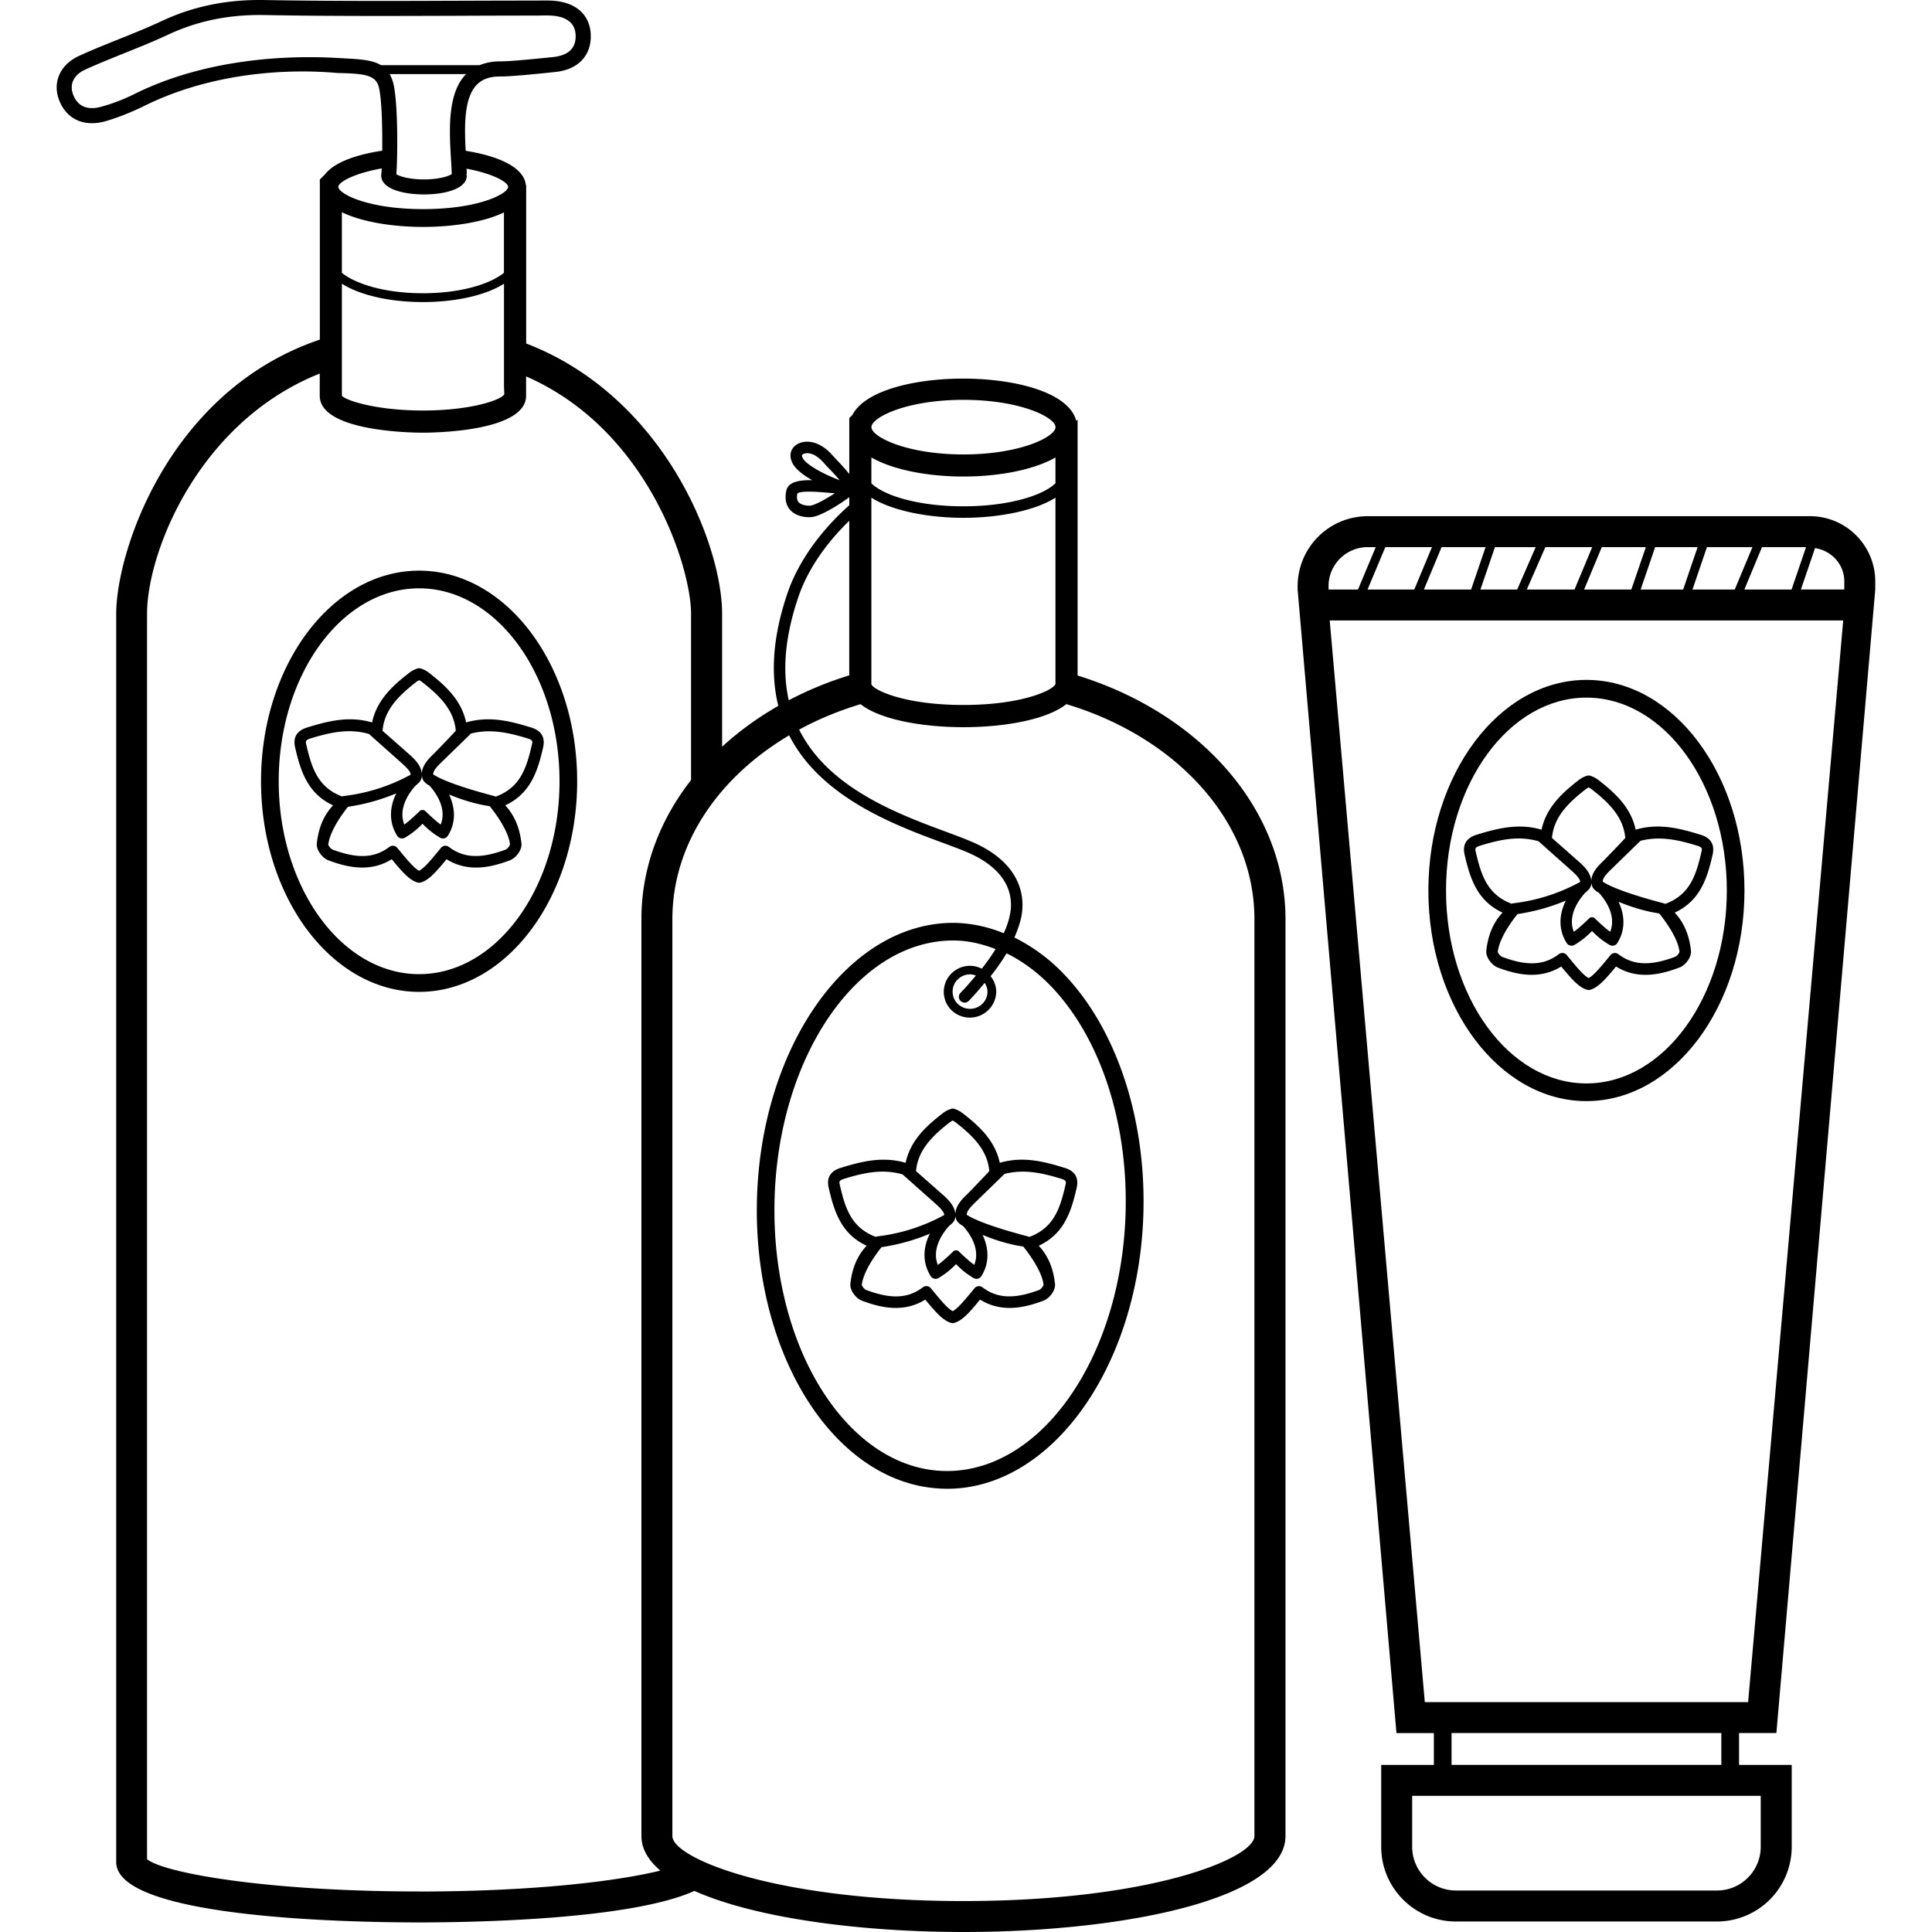
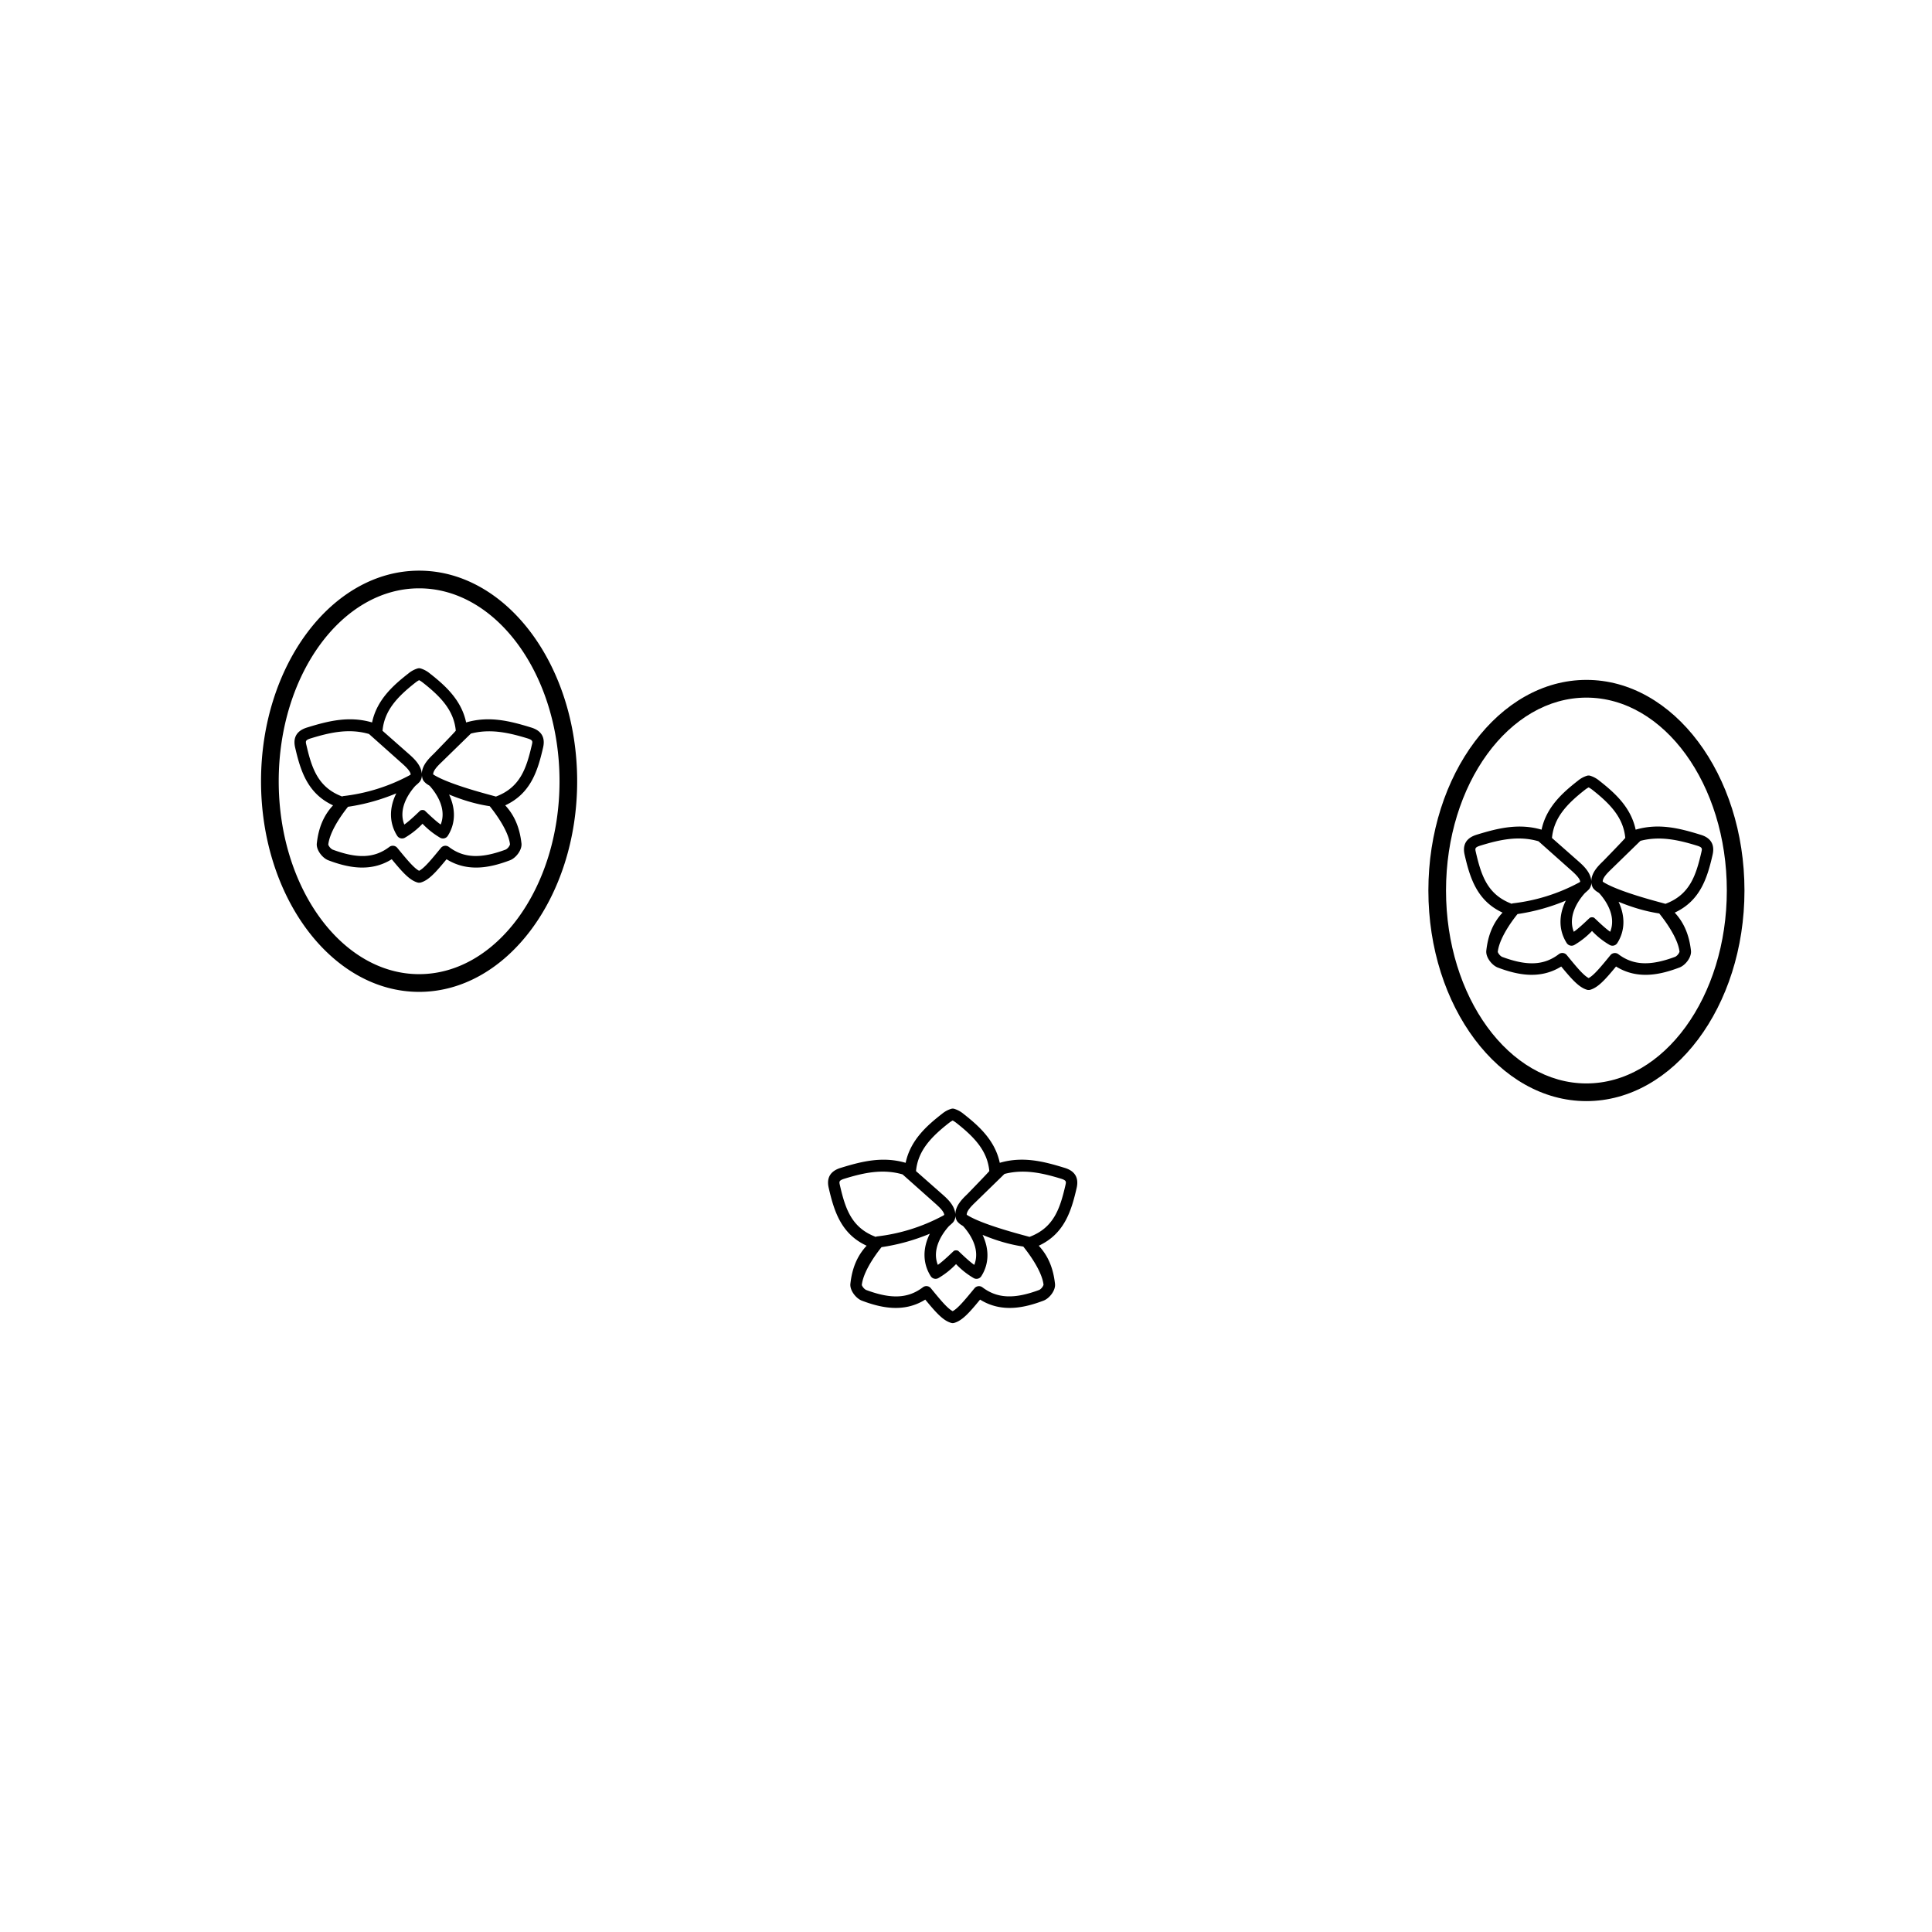
<svg xmlns="http://www.w3.org/2000/svg" width="46" height="46" fill="none">
  <g clip-path="url(#clip0)" fill="#000">
-     <path d="M25.657 16.084V9.988c-.01.012-.017.017-.032.036-.316-1.295-4.713-1.345-5.329-.145l-.075.075v1.332a4.798 4.798 0 0 0-.268-.304 4.771 4.771 0 0 1-.126-.135c-.218-.252-.48-.368-.715-.32-.153.031-.265.137-.287.267a.37.37 0 0 0 .023.186c.06.17.266.326.491.453-.3-.005-.57.034-.617.25-.055.25.029.397.109.476.12.122.304.155.43.155a.524.524 0 0 0 .11-.01c.224-.05.6-.282.85-.466v.192c-.681.603-1.214 1.344-1.467 2.08-.373 1.09-.402 1.971-.223 2.697-.491.28-.94.607-1.338.972v-3.163c0-1.655-1.387-5.177-4.665-6.438V4.405l-.008.008c-.035-.426-.648-.698-1.432-.822-.032-.589-.042-1.253.26-1.569.128-.135.31-.201.555-.201h.023c.278 0 1.005-.076 1.297-.107.526-.055.84-.371.843-.844.003-.476-.31-.792-.835-.847-.127-.014-.255-.011-.383-.01l-.14.001c-.611 0-1.223.002-1.833.004-1.502.006-3.051.01-4.577-.017C5.412-.015 4.61.147 3.86.497c-.332.156-.682.296-1.02.432-.322.129-.644.258-.958.402-.467.215-.65.657-.455 1.1.192.432.609.6 1.113.447.341-.103.6-.217.831-.324 2.184-1.11 4.542-.819 4.668-.816.578.014.884.033.971.303.078.24.097.99.09 1.547-.62.093-1.14.278-1.358.559l-.127.127v3.812C4.022 9.3 2.767 13.131 2.767 14.614v29.722c0 1.332 5.522 1.436 7.214 1.436 1.335 0 5.043-.068 6.553-.75 1.444.644 3.931.978 6.407.978 3.81 0 7.666-.785 7.666-2.286v-21.83c-.003-2.65-2.064-4.908-4.95-5.8zm-6.348-4.047c-.044.009-.21.004-.287-.073-.016-.016-.067-.068-.037-.213.032-.034.143-.045.274-.045.161 0 .35.016.458.026l.16.012c-.207.136-.438.264-.568.293zm-.204-1.148c-.012-.033-.012-.046-.011-.05.001-.01.029-.034.073-.043a.271.271 0 0 1 .054-.006c.173 0 .334.161.398.236.034.04.081.09.135.145.072.075.164.173.237.262-.363-.133-.828-.381-.886-.544zm3.834-1.369c1.36 0 2.192.42 2.192.65 0 .229-.832.65-2.192.65-1.36 0-2.191-.421-2.191-.65 0-.23.83-.65 2.19-.65zm-2.192 1.372c.52.299 1.358.454 2.191.454.834 0 1.671-.155 2.192-.454v.614c-.294.29-1.108.549-2.192.549-1.083 0-1.897-.258-2.191-.548v-.615zm0 .957c.489.312 1.353.48 2.191.48.839 0 1.704-.168 2.192-.48v4.436c-.04.139-.775.5-2.192.5-1.416 0-2.152-.361-2.191-.495v-4.441zm-1.733 2.35c.214-.627.648-1.26 1.206-1.799v3.68a8.4 8.4 0 0 0-1.44.593c-.15-.668-.107-1.478.234-2.475zM11.087 1.774c-.44.463-.389 1.33-.349 2.027.008.12.014.236.018.344-.066.048-.302.127-.661.127-.354 0-.588-.076-.658-.124.031-.373.047-1.799-.087-2.215a.885.885 0 0 0-.073-.169h1.825c-.004.004-.01.004-.015.01zm-2.015-.223v.001c-.23-.14-.567-.145-1.026-.171-.71-.041-2.897-.11-4.843.856a4.278 4.278 0 0 1-.767.297c-.23.071-.535.081-.681-.248-.116-.262-.013-.497.276-.63.309-.14.626-.268.942-.395.343-.137.697-.28 1.039-.44C4.709.496 5.457.344 6.29.358c1.529.029 3.08.023 4.585.018.61-.003 1.221-.005 1.83-.005l.148-.001c.114-.002.228-.005.338.007.236.025.517.13.515.489-.001.289-.176.454-.54.493-.244.025-.983.102-1.24.102H11.9c-.181 0-.34.034-.482.091H9.072zm.017 2.46c-.004.07-.009.127-.013.164 0 .335.55.454 1.02.454s1.019-.119 1.019-.454l-.021-.028.02-.001c0-.04-.004-.088-.006-.13.641.12.99.324.99.433 0 .16-.688.53-2.022.53-1.333 0-2.02-.37-2.02-.53 0-.111.365-.32 1.033-.439zM8.14 6.755c.419.266 1.119.437 1.93.437.81 0 1.51-.171 1.93-.437v2.448l.007.186c-.083.138-.802.385-1.937.385s-1.853-.247-1.93-.353V6.756zm0-.261V5.053c.471.23 1.203.35 1.935.35.726 0 1.451-.118 1.924-.345v1.437c-.325.266-1.026.487-1.93.487-.903 0-1.604-.221-1.93-.487zm1.838 38.541c-3.648 0-6.09-.445-6.477-.769v-29.65c0-1.466 1.223-4.57 4.112-5.722v.528c0 .855 2.205.88 2.456.88.252 0 2.457-.024 2.457-.88v-.46c2.922 1.274 3.928 4.563 3.928 5.653v3.957c-.748.959-1.182 2.094-1.182 3.31v21.832c0 .305.165.579.45.824-1.04.257-3.06.498-5.744.498zm19.889-1.32c0 .526-2.446 1.548-6.93 1.548-4.482 0-6.928-1.023-6.928-1.548V21.883c0-1.789 1.096-3.376 2.78-4.375.755 1.479 2.503 2.131 3.634 2.55.269.1.501.185.68.266.474.217 1.026.624.963 1.332a1.88 1.88 0 0 1-.168.564 3.263 3.263 0 0 0-1.151-.247h-.053c-2.513 0-4.604 2.972-4.673 6.661-.041 2.231.67 4.325 1.903 5.6.752.778 1.642 1.197 2.576 1.212l.052.001c2.514 0 4.606-2.973 4.674-6.662.041-2.23-.67-4.325-1.903-5.6a4.182 4.182 0 0 0-1.171-.863c.097-.223.169-.44.187-.641.06-.677-.338-1.247-1.123-1.604-.187-.086-.423-.173-.697-.275-1.153-.427-2.798-1.041-3.492-2.43.452-.246.943-.45 1.463-.606.47.372 1.484.548 2.449.548.965 0 1.981-.176 2.45-.549 2.614.785 4.478 2.782 4.478 5.12v21.831zm-6.995-19.883a.13.13 0 0 0 .095.04.139.139 0 0 0 .099-.042c.142-.146.26-.287.38-.428.04.066.067.137.065.215a.406.406 0 0 1-.126.288.42.42 0 0 1-.588-.01.407.407 0 0 1 .011-.58.417.417 0 0 1 .29-.116c.046 0 .092.012.138.028-.115.135-.228.27-.365.41a.137.137 0 0 0 0 .195zm.504-.768a.622.622 0 0 0-.905.537.613.613 0 0 0 .174.442.629.629 0 0 0 1.075-.422.607.607 0 0 0-.134-.378c.148-.188.275-.369.38-.545.37.182.725.44 1.052.778 1.156 1.197 1.823 3.178 1.784 5.3-.064 3.46-1.966 6.248-4.252 6.248h-.046c-.82-.013-1.608-.388-2.28-1.083-1.156-1.197-1.823-3.179-1.784-5.3.064-3.46 1.966-6.248 4.252-6.248h.046c.33.005.652.084.966.204-.091.15-.201.306-.328.466zm18.919 18.199l2.354-27.227v-.192c0-.857-.697-1.554-1.554-1.554H32.564a1.67 1.67 0 0 0-1.668 1.668v.08l2.353 27.226h.891v.758h-1.254v1.95c0 .98.797 1.778 1.777 1.778h6.22a1.78 1.78 0 0 0 1.777-1.778v-1.95h-1.254v-.759h.89zm.92-28.213c.392.06.697.385.697.793v.193h-1.034l.337-.986zm-.214-.023l-.345 1.01h-1.124l.42-1.01h1.05zm-1.276 0l-.422 1.01h-1.006l.344-1.01h1.084zm-1.306 0l-.344 1.01h-1.012l.345-1.01h1.01zm-1.232 0l-.346 1.01h-1.125l.422-1.01h1.049zm-1.277 0l-.422 1.01h-1.136l.442-1.01h1.116zm-1.346 0l-.441 1.01h-.875l.346-1.01h.97zm-1.193 0l-.345 1.01h-1.124l.421-1.01h1.048zm-1.277 0l-.421 1.01H32.56l.424-1.01h1.11zm-2.462.93c0-.513.418-.93.932-.93h.192l-.423 1.01h-.701v-.08zm10.29 28.801v1.214c0 .573-.467 1.04-1.04 1.04h-6.22a1.042 1.042 0 0 1-1.039-1.04v-1.214h8.299zm-7.361-.737v-.758h6.423v.758h-6.423zm-.637-1.495L31.66 14.773h12.226l-2.264 25.753h-7.697z" />
    <path d="M37.772 16.188c-2.075 0-3.763 2.25-3.763 5.015 0 2.764 1.688 5.014 3.763 5.014s3.763-2.25 3.763-5.014c0-2.766-1.688-5.015-3.763-5.015zm0 9.608c-1.843 0-3.343-2.06-3.343-4.593s1.5-4.593 3.343-4.593 3.343 2.06 3.343 4.593c0 2.532-1.5 4.593-3.343 4.593z" />
    <path d="M38.944 19.754c-.113-.537-.504-.883-.868-1.168a.631.631 0 0 0-.214-.116.132.132 0 0 0-.076 0 .629.629 0 0 0-.215.117c-.364.284-.754.63-.867 1.167-.541-.158-1.035-.036-1.532.116-.095.03-.385.118-.3.481.13.567.3 1.098.903 1.378-.222.238-.346.532-.387.908-.016.158.137.348.274.4.433.163.988.3 1.51-.025.256.31.424.498.614.554a.135.135 0 0 0 .039.005.136.136 0 0 0 .038-.005c.19-.056.358-.244.614-.554.523.326 1.077.188 1.51.024.138-.051.291-.241.274-.4-.042-.375-.166-.669-.387-.907.602-.28.773-.811.902-1.378.084-.364-.204-.452-.299-.48-.498-.154-.99-.276-1.533-.117zm-1.992.195c.045-.475.347-.802.789-1.147a.503.503 0 0 1 .084-.054c.024.012.052.03.084.054.44.345.743.672.788 1.147.001.012-.523.55-.523.55-.12.116-.282.274-.286.48-.012-.207-.19-.37-.312-.477l-.625-.551.001-.002zm1.387 2.236c-.142-.095-.376-.332-.386-.335a.12.12 0 0 0-.096 0c-.01.003-.244.239-.386.335-.153-.39.124-.765.262-.918.006-.007.079-.067.108-.103a.263.263 0 0 0 .05-.154.27.27 0 0 0 .042.138.39.39 0 0 0 .12.1.43.43 0 0 1 .025.02c.137.151.415.527.26.918zm-3.2-1.896c-.02-.086-.026-.115.113-.157.456-.14.905-.24 1.379-.102l.762.678c.085.075.226.2.231.287a.283.283 0 0 1-.046.028 4.38 4.38 0 0 1-1.566.486c-.008 0-.01.008-.017.01-.575-.216-.726-.665-.856-1.23zm4.85 2.37a.227.227 0 0 1-.099.12c-.599.225-1.004.207-1.357-.06a.138.138 0 0 0-.188.021c-.226.276-.395.482-.52.547-.126-.065-.295-.271-.52-.546a.137.137 0 0 0-.19-.023c-.354.27-.758.287-1.357.062a.243.243 0 0 1-.097-.114c.042-.39.465-.896.471-.903a4.755 4.755 0 0 0 1.15-.32c-.174.348-.172.708.02 1.01a.137.137 0 0 0 .185.045c.173-.102.308-.217.418-.332.11.116.245.231.418.332a.136.136 0 0 0 .184-.044c.188-.295.19-.644.03-.983.306.126.627.226.969.278.009.013.44.527.482.91zm.408-2.527c.14.042.132.071.112.158-.13.564-.28 1.014-.856 1.23-.015-.01-1.052-.262-1.46-.507a.148.148 0 0 1-.033-.024c-.002-.094.122-.213.203-.292l.695-.677c.46-.12.896-.024 1.339.112zM9.979 13.587c-2.075 0-3.764 2.25-3.764 5.014 0 2.765 1.689 5.015 3.764 5.015 2.075 0 3.763-2.25 3.763-5.015 0-2.765-1.688-5.014-3.763-5.014zm0 9.607c-1.843 0-3.343-2.06-3.343-4.593s1.5-4.593 3.343-4.593c1.842 0 3.343 2.06 3.343 4.593 0 2.532-1.5 4.593-3.343 4.593zm11.584 4.492c-.542-.158-1.035-.037-1.532.116-.095.029-.385.117-.3.48.13.567.3 1.099.903 1.378-.222.238-.346.532-.387.908-.016.158.137.348.273.4.433.163.989.301 1.51-.025.256.31.424.499.615.554a.135.135 0 0 0 .038.006.135.135 0 0 0 .039-.006c.19-.055.358-.243.613-.554.524.326 1.078.188 1.51.025.139-.052.292-.242.274-.4-.041-.376-.165-.67-.387-.908.603-.28.773-.81.903-1.378.083-.364-.204-.451-.3-.48-.497-.153-.989-.275-1.531-.116-.113-.537-.504-.884-.868-1.169a.631.631 0 0 0-.214-.116.132.132 0 0 0-.076 0 .63.63 0 0 0-.215.117c-.365.284-.755.63-.868 1.168zm-1.565.535c-.02-.086-.027-.115.112-.158.456-.14.906-.239 1.38-.101l.762.678c.084.074.225.199.23.286a.283.283 0 0 1-.046.028 4.381 4.381 0 0 1-1.566.486c-.007 0-.01.008-.017.01-.575-.216-.726-.665-.855-1.23zm2.592.977c.007-.008.08-.068.109-.103a.263.263 0 0 0 .05-.154.26.26 0 0 0 .042.138.39.39 0 0 0 .12.1.387.387 0 0 1 .025.019c.137.153.415.527.261.918-.142-.096-.376-.332-.385-.336a.121.121 0 0 0-.049-.01.125.125 0 0 0-.048.01c-.01.004-.244.24-.386.336-.153-.39.124-.765.261-.918zm2.256 1.392a.228.228 0 0 1-.098.121c-.599.225-1.005.206-1.357-.061a.138.138 0 0 0-.188.022c-.226.275-.395.481-.52.546-.126-.065-.295-.271-.52-.546a.137.137 0 0 0-.19-.022c-.354.269-.758.286-1.357.061a.244.244 0 0 1-.097-.114c.042-.39.465-.895.47-.903a4.758 4.758 0 0 0 1.15-.32c-.174.348-.171.708.021 1.011a.137.137 0 0 0 .184.045 1.91 1.91 0 0 0 .419-.332c.11.116.245.23.418.332a.136.136 0 0 0 .184-.045c.188-.295.19-.643.03-.983.305.127.626.227.969.278.009.013.44.528.482.91zm-.93-2.639c.459-.12.896-.024 1.339.111.14.043.132.072.112.159-.13.564-.281 1.013-.856 1.229-.016-.01-1.052-.262-1.46-.506a.16.16 0 0 1-.034-.024c0-.094.122-.213.204-.292l.695-.677zm-1.233-1.272c.024.013.052.03.083.054.442.346.744.673.789 1.148.001.011-.523.55-.523.55-.12.115-.282.273-.286.479-.012-.207-.19-.369-.313-.477l-.624-.55.001-.002c.045-.475.347-.803.789-1.148a.504.504 0 0 1 .084-.054z" />
    <path d="M11.098 17.2c-.113-.537-.503-.883-.867-1.168a.631.631 0 0 0-.214-.116.132.132 0 0 0-.076 0 .629.629 0 0 0-.215.117c-.364.284-.754.63-.867 1.168-.542-.159-1.035-.037-1.532.116-.095.029-.385.117-.3.48.13.567.3 1.098.903 1.378-.222.238-.346.532-.387.908-.016.158.137.348.274.4.433.163.988.301 1.51-.025.256.31.424.499.614.554a.135.135 0 0 0 .038.005.136.136 0 0 0 .04-.005c.19-.055.357-.243.613-.554.523.326 1.077.188 1.51.025.138-.052.29-.242.274-.4-.042-.376-.166-.67-.387-.908.602-.28.772-.81.902-1.378.084-.364-.204-.451-.3-.48-.498-.153-.99-.275-1.533-.116zm-1.99.196c.044-.475.346-.802.787-1.147a.505.505 0 0 1 .084-.054c.025.012.053.03.084.054.442.346.744.672.789 1.147.001.012-.523.55-.523.55-.12.116-.282.274-.286.48-.012-.207-.19-.37-.312-.477l-.625-.551.001-.002zm1.386 2.236c-.142-.096-.376-.332-.386-.336a.12.12 0 0 0-.097 0c-.01.004-.243.24-.385.336-.153-.391.124-.766.261-.919.007-.007.08-.067.109-.103a.263.263 0 0 0 .05-.154c.003.052.014.1.042.139a.39.39 0 0 0 .12.1.363.363 0 0 1 .025.018c.136.153.414.528.26.919zm-3.2-1.896c-.02-.087-.027-.116.112-.158.457-.14.906-.24 1.38-.102l.762.679c.084.074.226.199.23.286a.284.284 0 0 1-.045.028 4.379 4.379 0 0 1-1.566.486c-.008 0-.01.008-.018.01-.574-.215-.725-.665-.855-1.23zm4.849 2.37a.228.228 0 0 1-.098.12c-.599.225-1.005.206-1.357-.061a.138.138 0 0 0-.189.022c-.225.275-.394.481-.52.546-.125-.065-.294-.271-.52-.546a.137.137 0 0 0-.106-.05.136.136 0 0 0-.082.027c-.355.27-.759.287-1.358.062a.244.244 0 0 1-.097-.114c.042-.39.465-.895.47-.903a4.76 4.76 0 0 0 1.15-.32c-.174.348-.171.708.021 1.011a.137.137 0 0 0 .184.045 1.91 1.91 0 0 0 .419-.332c.11.115.245.23.418.332a.136.136 0 0 0 .184-.045c.188-.295.19-.643.03-.983.305.126.626.227.969.278.008.013.44.527.482.91zm.408-2.528c.14.043.132.072.112.158-.13.564-.28 1.014-.856 1.23-.015-.01-1.052-.262-1.46-.507-.01-.006-.032-.019-.033-.023-.002-.095.122-.214.203-.292l.695-.678c.46-.119.896-.023 1.339.112z" />
  </g>
  <defs>
    <clipPath id="clip0">
      <path fill="#fff" d="M0 0h46v46H0z" />
    </clipPath>
  </defs>
</svg>